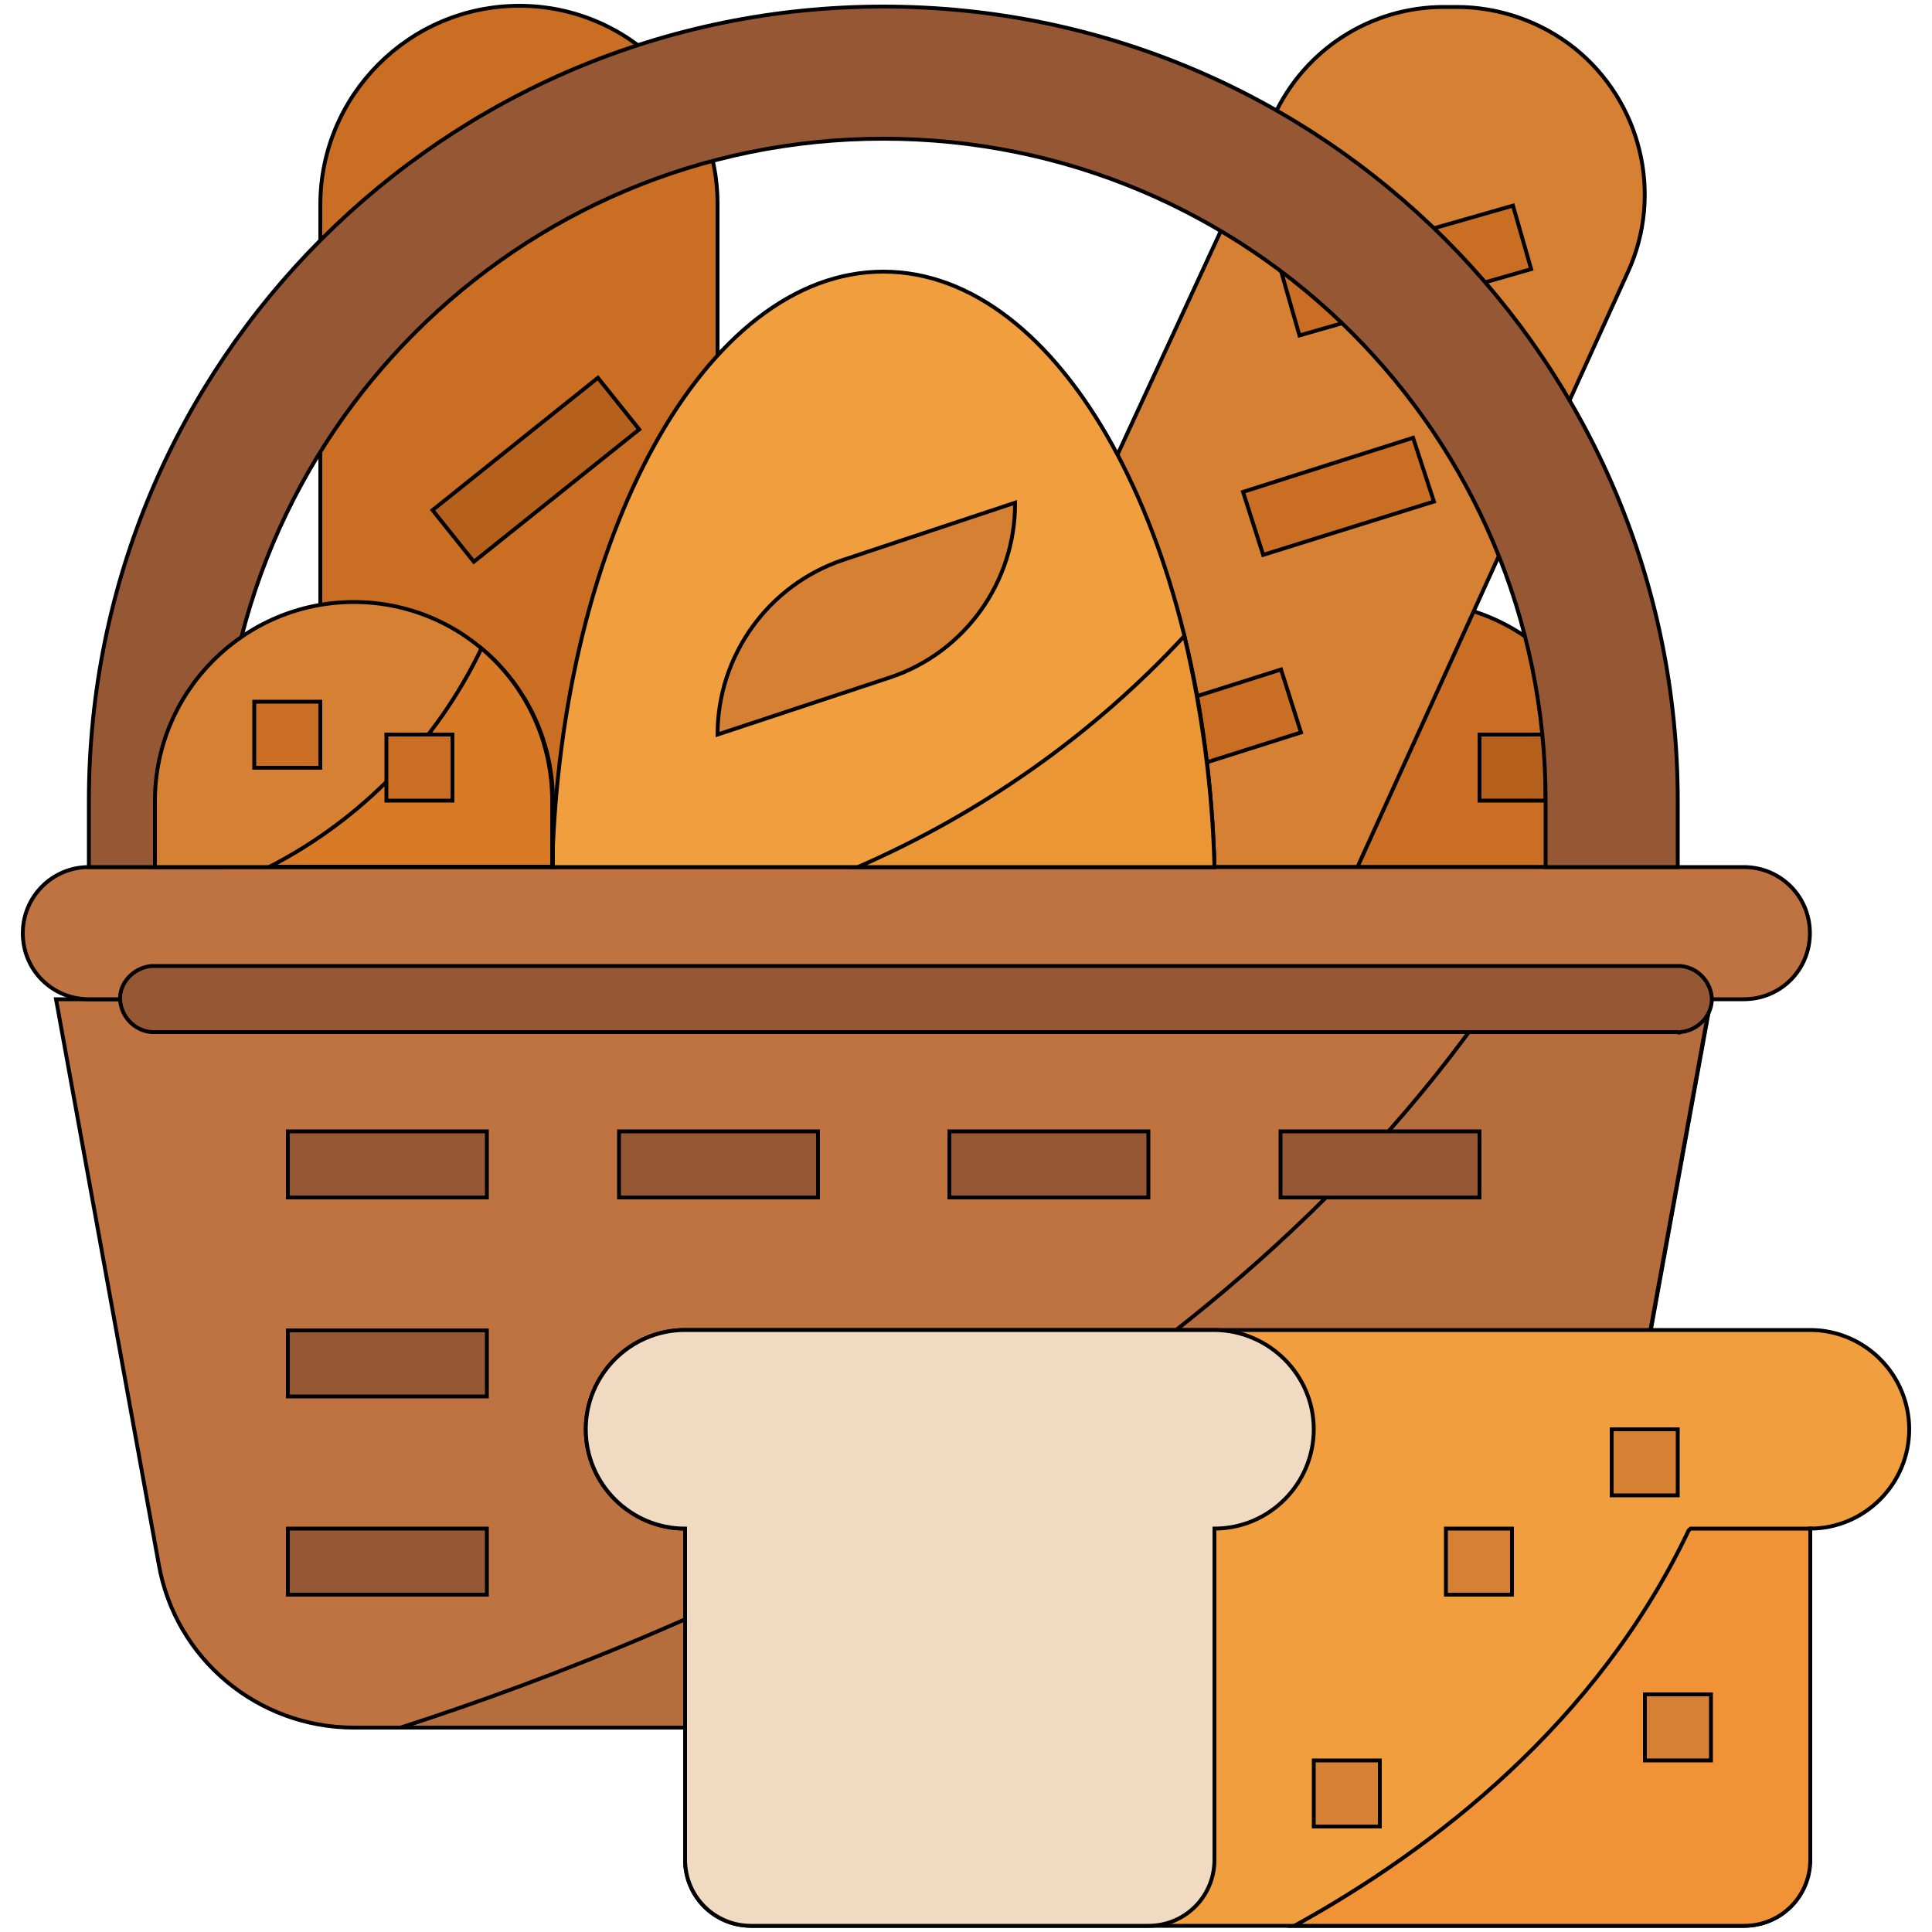
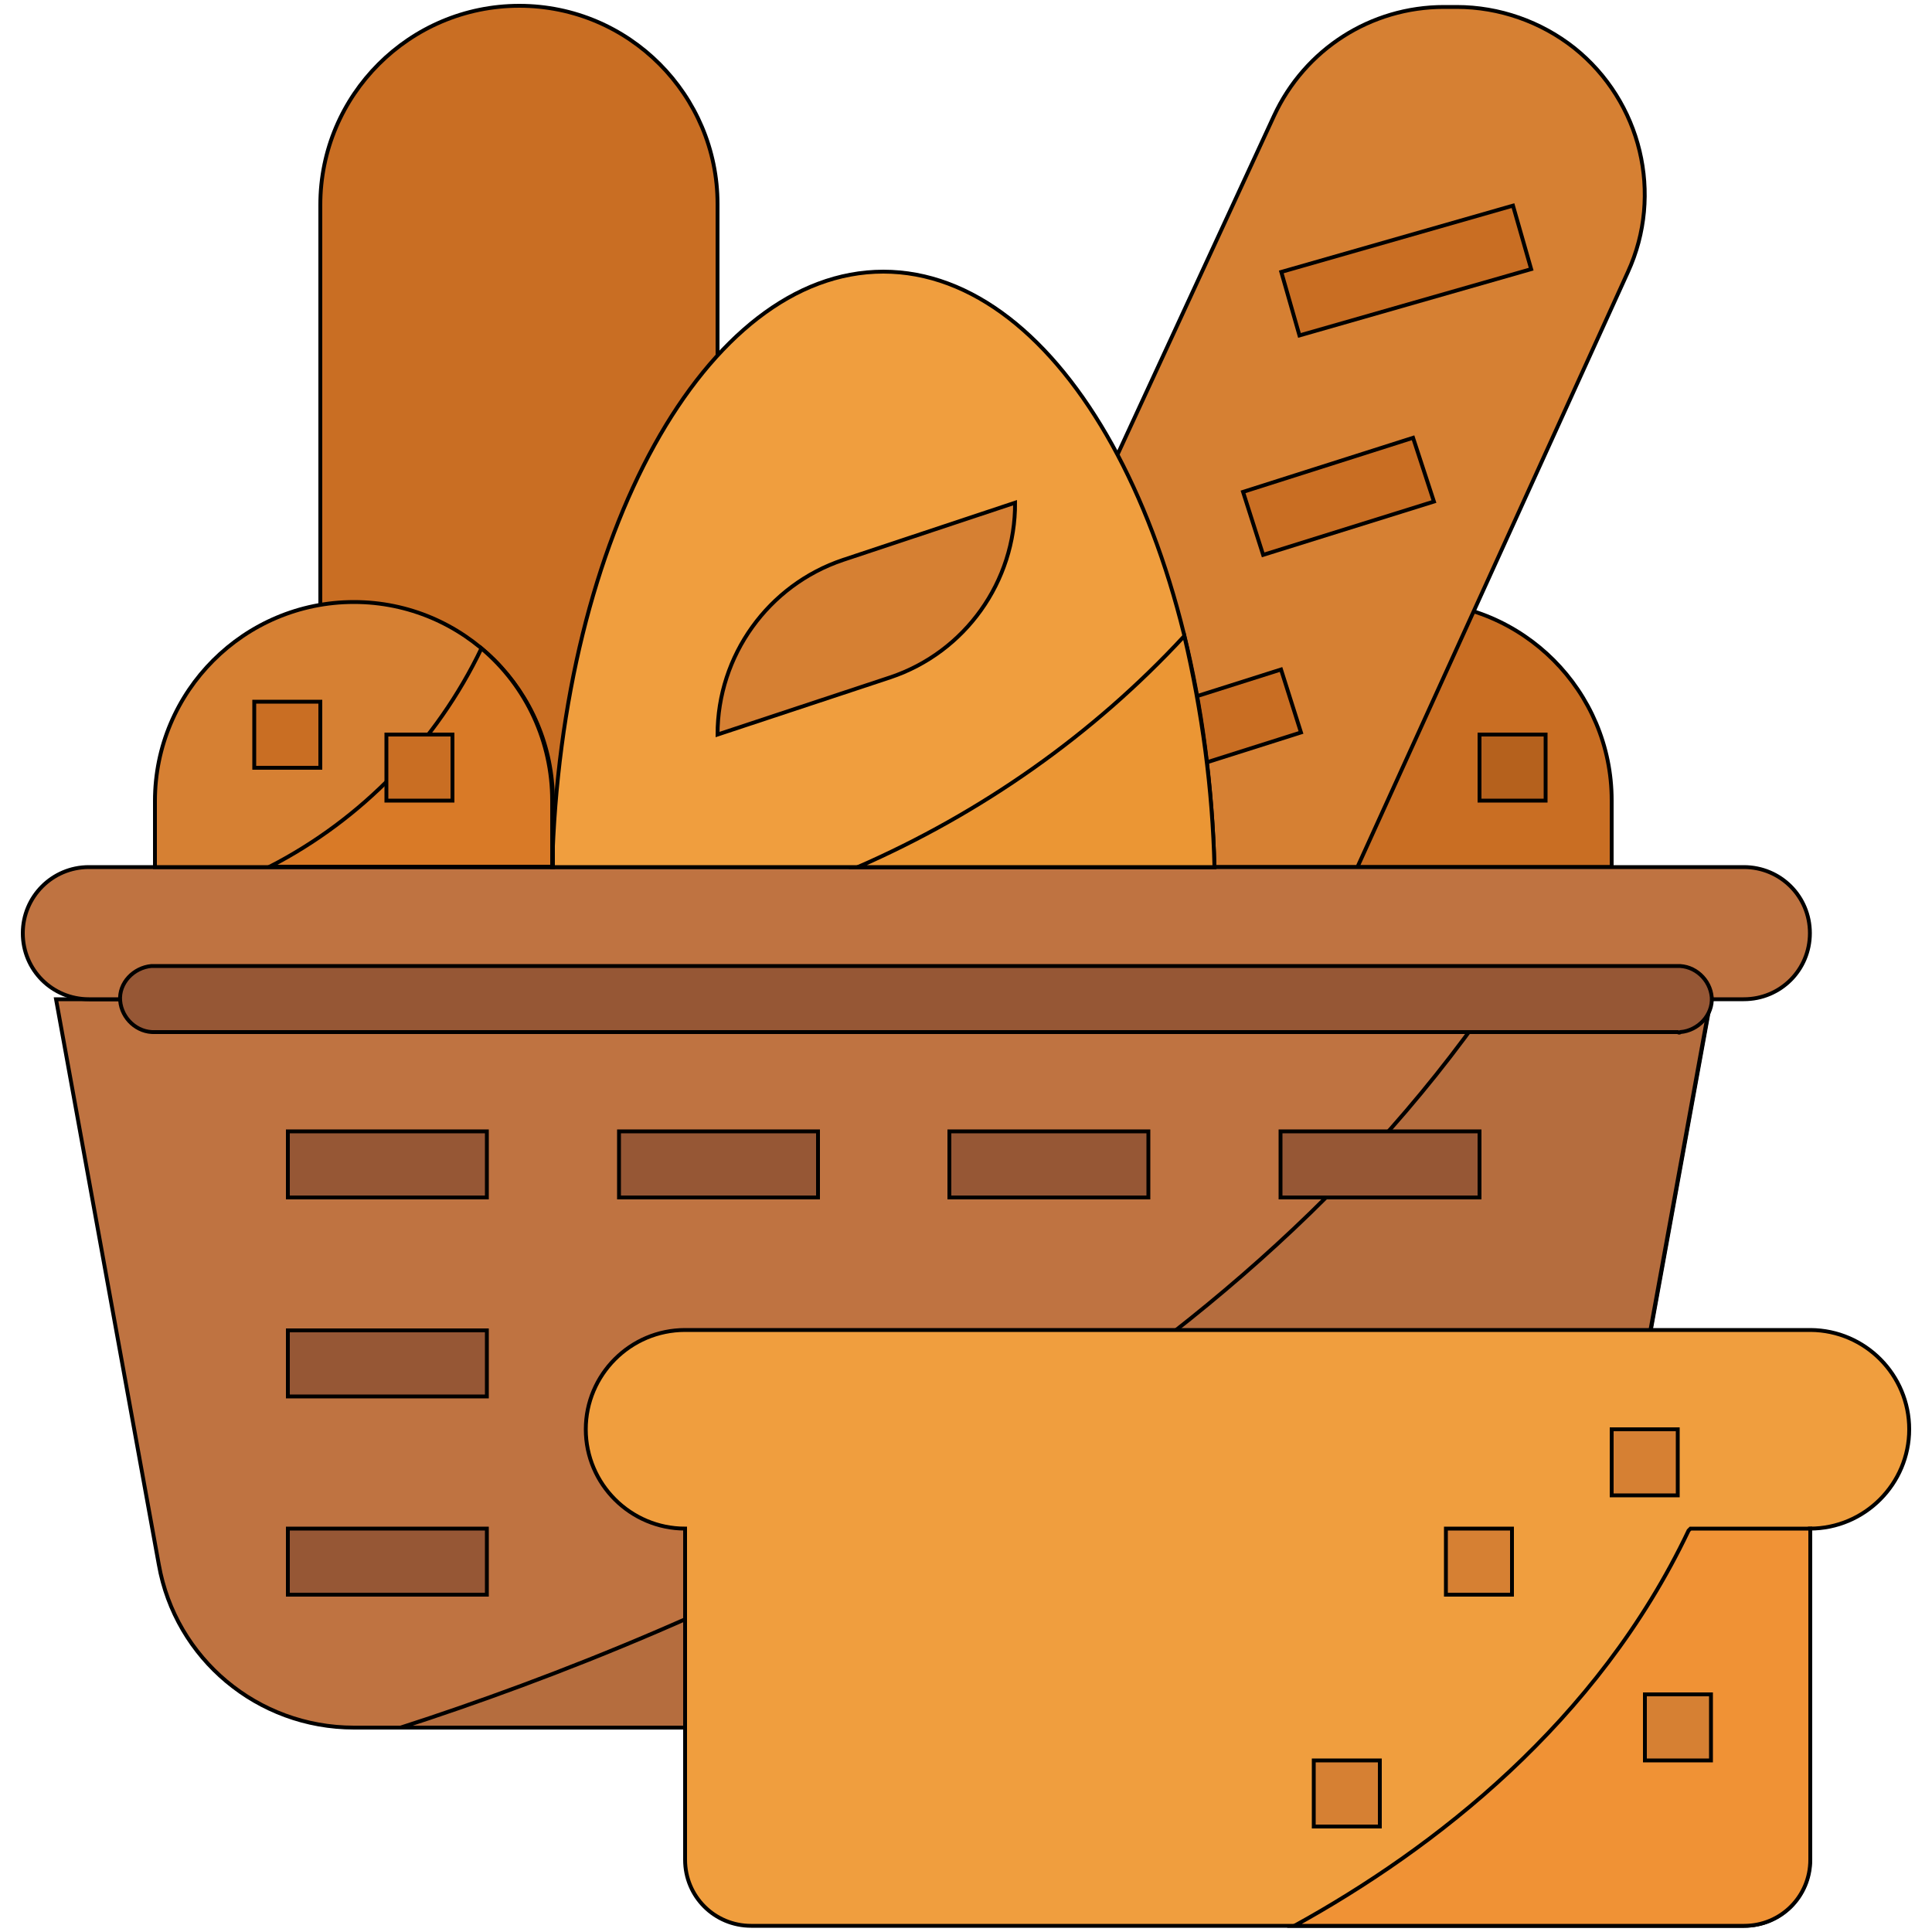
<svg xmlns="http://www.w3.org/2000/svg" version="1.1" id="Layer_1" x="0px" y="0px" viewBox="0 0 500 500" style="enable-background:new 0 0 500 500;" xml:space="preserve">
  <style type="text/css"> .st0{fill:#BF7341;stroke:#000000;stroke-miterlimit:10;} .st1{fill:#B56D3E;stroke:#000000;stroke-miterlimit:10;} .st2{fill:#C96E23;stroke:#000000;stroke-miterlimit:10;} .st3{fill:#B5611D;stroke:#000000;stroke-width:1;stroke-miterlimit:10;} .st4{fill:#B5611D;stroke:#000000;stroke-miterlimit:10;} .st5{fill:#D68033;stroke:#000000;stroke-miterlimit:10;} .st6{fill:#C96E23;stroke:#000000;stroke-width:1;stroke-miterlimit:10.001;} .st7{fill:#C96E23;stroke:#000000;stroke-width:1;stroke-miterlimit:10;} .st8{fill:#965735;stroke:#000000;stroke-miterlimit:10;} .st9{fill:#F09E3E;stroke:#000000;stroke-miterlimit:10;} .st10{fill:#EB9634;stroke:#000000;stroke-miterlimit:10;} .st11{fill:#D97A27;stroke:#000000;stroke-miterlimit:10;} .st12{fill:#F09235;stroke:#000000;stroke-miterlimit:10;} .st13{fill:#F0DBC2;stroke:#000000;stroke-miterlimit:10;} </style>
  <g>
    <path class="st0" d="M365.6,447.1h-274c-24.9,0-46.2-17.8-50.5-42.2L14.5,258.6h428.3l-26.6,146.3 C411.7,429.4,390.5,447.1,365.6,447.1z" />
    <path class="st1" d="M103.7,447.1h261.9c24.9,0,46.2-17.8,50.5-42.2l26.6-146.3h-56.5C311.8,366.4,181.2,422,103.7,447.1z" />
    <path class="st2" d="M185.7,224.4H82.9V53c0-28.4,23.1-51.5,51.5-51.5l0,0c28.4,0,51.3,23.1,51.3,51.3l0,0L185.7,224.4L185.7,224.4 z" />
-     <rect x="111.2" y="113.1" transform="matrix(0.781 -0.625 0.625 0.781 -45.595 113.193)" class="st3" width="54.8" height="17.1" />
    <path class="st2" d="M417.1,224.4H314.3v-17.1c0-28.4,23.1-51.5,51.5-51.5l0,0c28.4,0,51.3,23.1,51.3,51.3l0,0V224.4z" />
    <rect x="340" y="181.6" class="st4" width="17.1" height="17.1" />
    <rect x="382.9" y="190.1" class="st4" width="17.1" height="17.1" />
    <path class="st5" d="M351.3,224.4H239.9L329.7,30c8-17.3,25.1-28.2,44-28.2h3.3c11,0,21.8,3.8,30.4,10.6l0,0 c17.4,13.9,23.1,37.9,13.9,58L351.3,224.4z" />
    <rect x="332.9" y="61.5" transform="matrix(0.961 -0.275 0.275 0.961 -5.233 102.823)" class="st6" width="62.4" height="17.1" />
    <polygon class="st2" points="326.9,143.6 321.7,127.3 365.7,113.3 371.1,129.8 " />
    <rect x="278.7" y="181.6" transform="matrix(0.953 -0.302 0.302 0.953 -43.045 101.521)" class="st7" width="56.8" height="17.1" />
    <path class="st0" d="M23,224.4h428.3c9.5,0,17.1,7.6,17.1,17.1l0,0l0,0c0,9.5-7.6,17.1-17.1,17.1l0,0H23c-9.5,0-17.1-7.6-17.1-17.1 l0,0l0,0C5.9,232.1,13.5,224.4,23,224.4L23,224.4z" />
-     <path class="st8" d="M400,224.4v-17.1c0-94.7-76.7-171.4-171.4-171.4l0,0l0,0c-94.7,0-171.4,76.7-171.4,171.4l0,0v17.1H23v-17.1 C23,93.7,115,1.7,228.6,1.7l0,0l0,0c113.6,0,205.6,92,205.6,205.6l0,0v17.1H400z" />
    <path class="st9" d="M314.3,224.4c-2.3-85.9-39.7-154.1-85.7-154.1s-83.4,68.3-85.7,154.1H314.3z" />
    <path class="st5" d="M230.4,175.3l-44.7,14.8l0,0c0-20.4,13.1-38.7,32.5-45.2l44.5-14.8l0,0C262.8,150.5,249.8,168.8,230.4,175.3z" />
    <path class="st10" d="M306.5,164.6c-23.7,25.6-52.5,45.8-84.5,59.8h92.3C313.8,204.2,311.1,184.2,306.5,164.6z" />
    <rect x="331.4" y="292.8" class="st8" width="51.5" height="17.1" />
    <rect x="245.7" y="292.8" class="st8" width="51.5" height="17.1" />
    <rect x="160.2" y="292.8" class="st8" width="51.5" height="17.1" />
    <rect x="74.5" y="292.8" class="st8" width="51.5" height="17.1" />
    <rect x="74.5" y="344.3" class="st8" width="51.5" height="17.1" />
    <rect x="74.5" y="395.6" class="st8" width="51.5" height="17.1" />
    <path class="st5" d="M142.9,224.4H40.1v-17.1c0-28.4,23.1-51.5,51.5-51.5l0,0c28.4,0,51.5,23.1,51.5,51.5v17.1H142.9z" />
    <path class="st11" d="M142.9,207.2c0-15.1-6.6-29.6-18.3-39.4C113,192,93.7,212,69.8,224.3h73.1V207.2z" />
    <rect x="65.8" y="181.6" class="st2" width="17.1" height="17.1" />
    <rect x="100" y="190.1" class="st2" width="17.1" height="17.1" />
    <path class="st8" d="M434.2,267.1H40.1c-4.6,0.2-8.6-3.5-9-8.1s3.5-8.6,8.1-9c0.2,0,0.5,0,0.7,0H434c4.6-0.2,8.6,3.5,9,8.1 c0.3,4.6-3.5,8.6-8.1,9C434.7,267.3,434.5,267.3,434.2,267.1z" />
    <path class="st9" d="M494.1,369.9L494.1,369.9c0,14.1-11.5,25.7-25.7,25.7l0,0l0,0v85.7c0,9.5-7.6,17.1-17.1,17.1l0,0H194.4 c-9.5,0-17.1-7.6-17.1-17.1l0,0v-85.7l0,0c-14.1,0-25.7-11.5-25.7-25.7l0,0l0,0c0-14.1,11.5-25.7,25.7-25.7l0,0h291.3 C482.7,344.3,494.1,355.8,494.1,369.9L494.1,369.9z" />
    <path class="st12" d="M437.5,395.6c-0.2,0.2-0.3,0.3-0.5,0.5c-23.6,49.7-65.9,82.4-102,102.3h116.4c9.5,0,17.1-7.6,17.1-17.1l0,0 v-85.7H437.5z" />
-     <path class="st13" d="M340,369.9L340,369.9c0,14.1-11.5,25.7-25.7,25.7l0,0l0,0v85.7c0,9.5-7.6,17.1-17.1,17.1l0,0H194.4 c-9.5,0-17.1-7.6-17.1-17.1l0,0v-85.7l0,0c-14.1,0-25.7-11.5-25.7-25.7l0,0l0,0c0-14.1,11.5-25.7,25.7-25.7l0,0h137 C328.4,344.3,340,355.8,340,369.9L340,369.9z" />
    <rect x="417.1" y="369.9" class="st5" width="17.1" height="17.1" />
    <rect x="374.2" y="395.6" class="st5" width="17.1" height="17.1" />
    <rect x="425.7" y="438.5" class="st5" width="17.1" height="17.1" />
    <rect x="340" y="455.6" class="st5" width="17.1" height="17.1" />
  </g>
</svg>